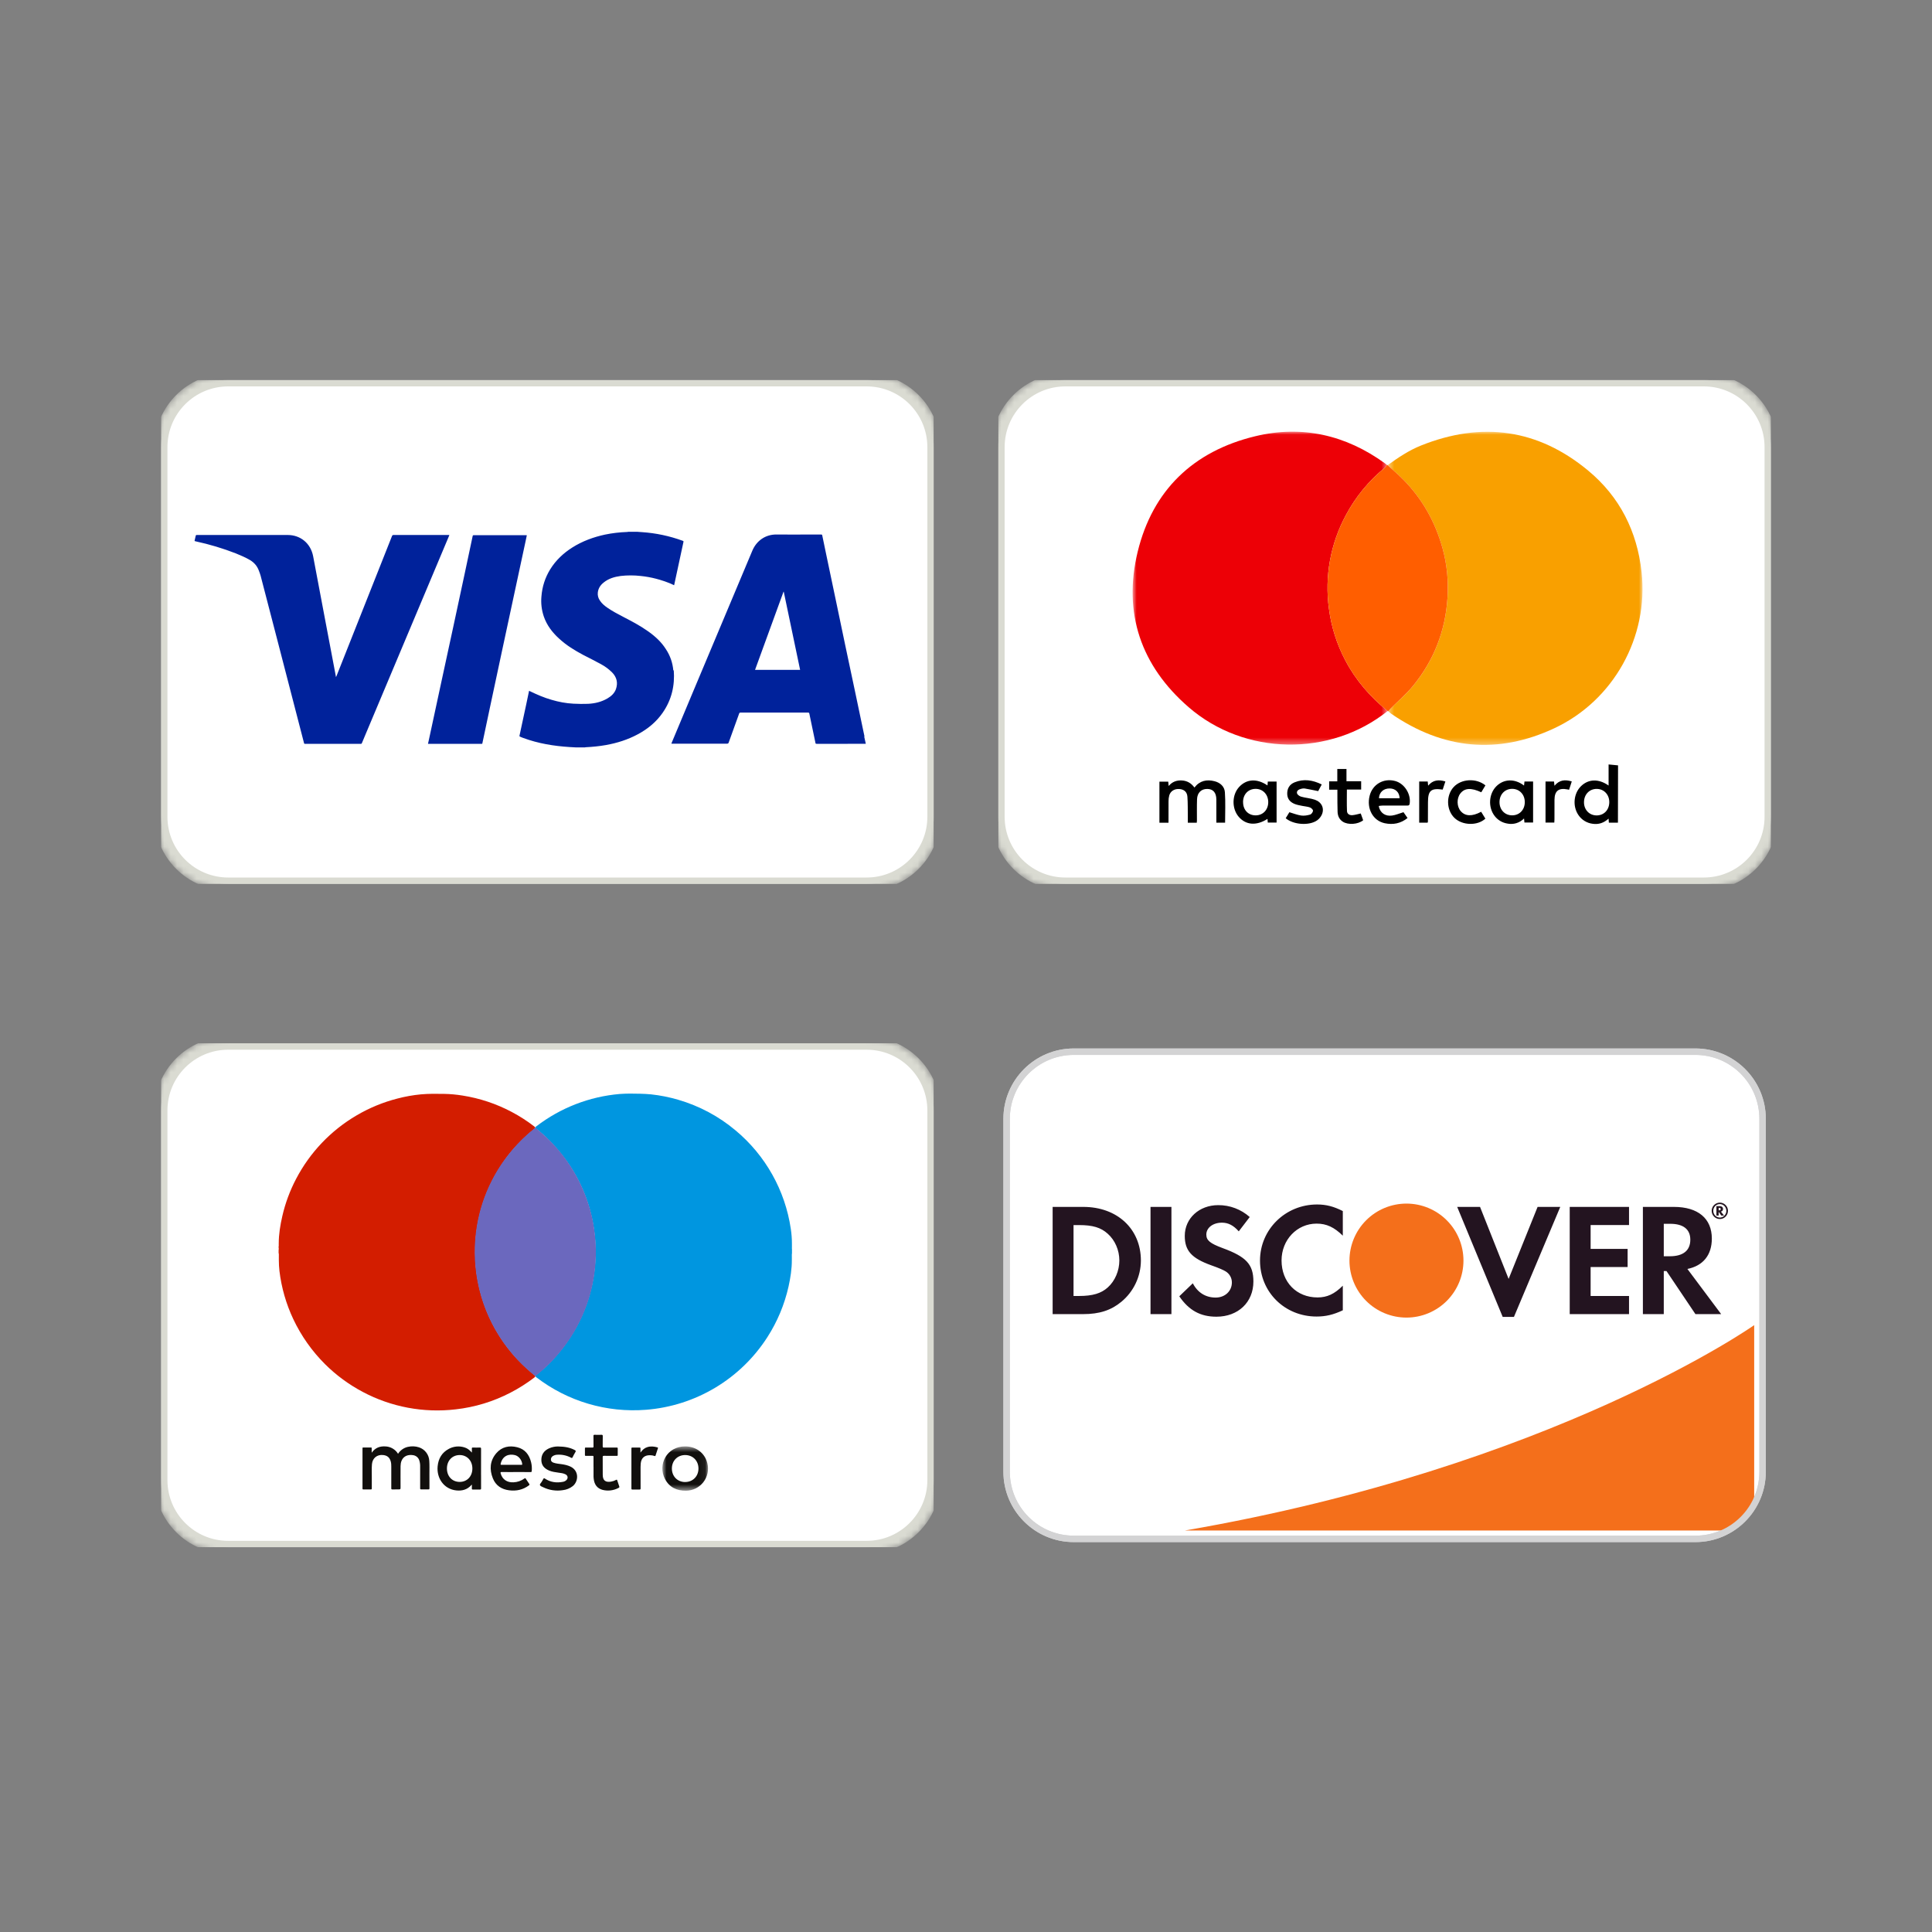
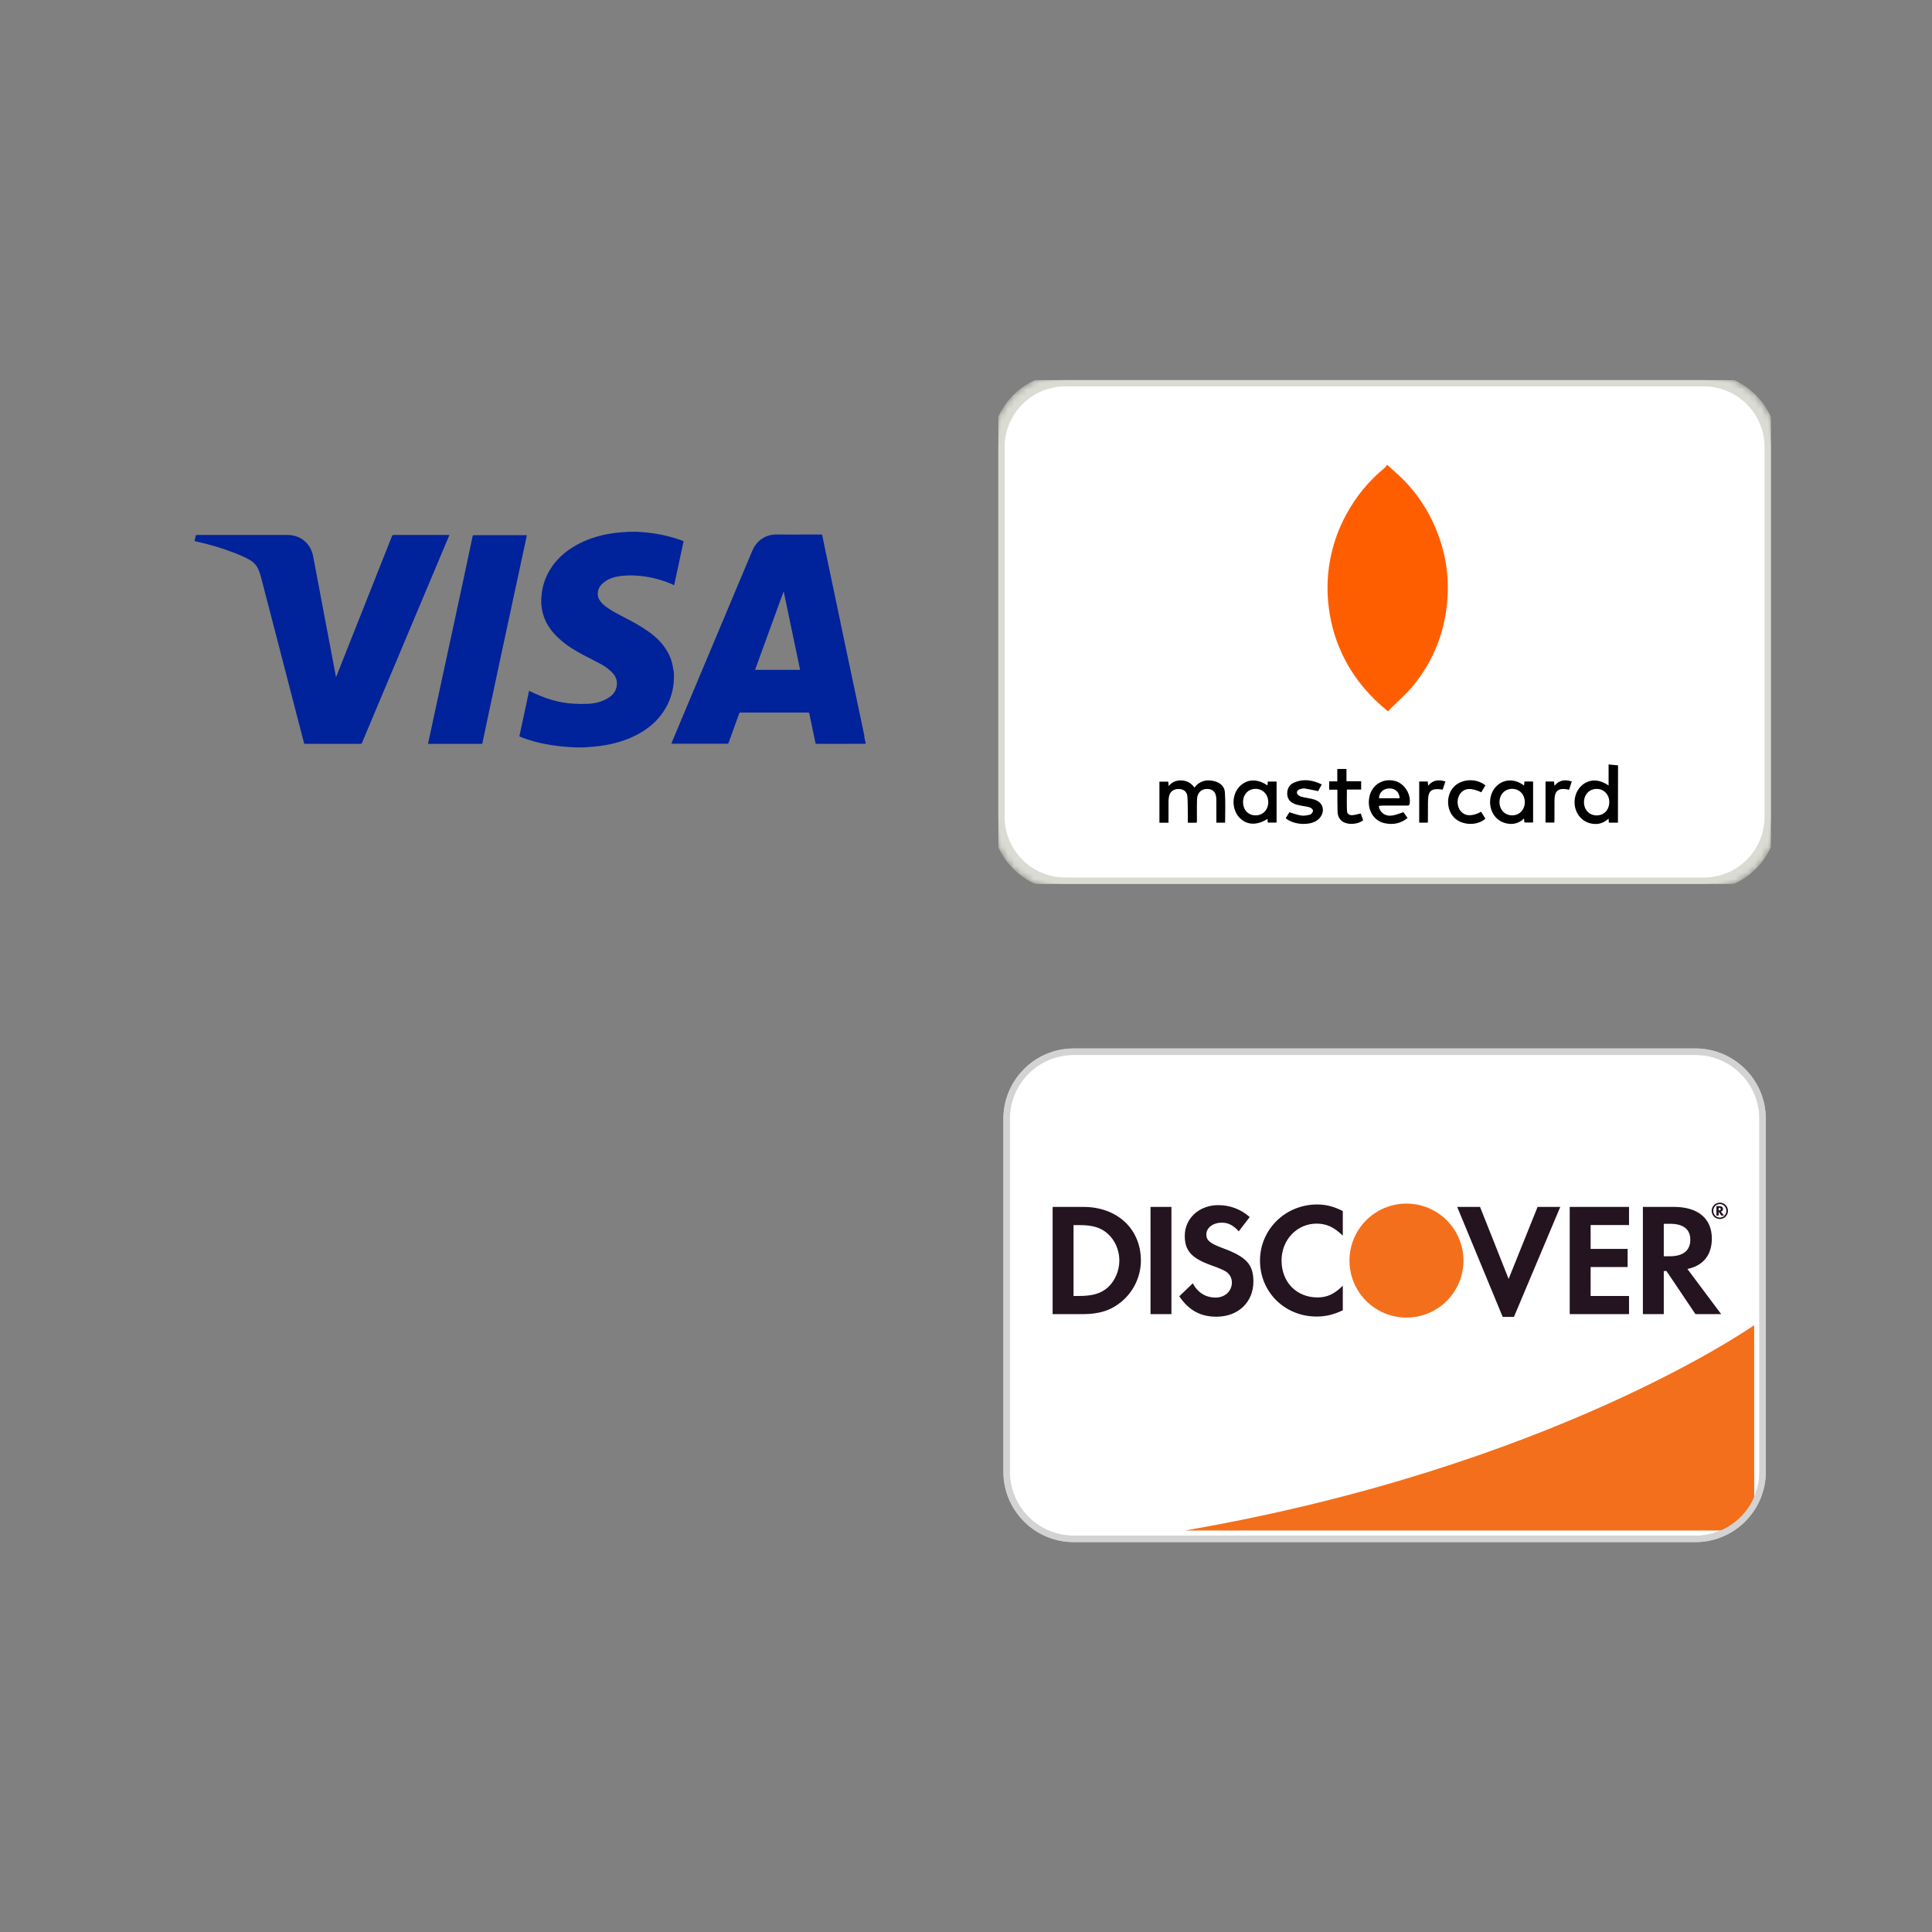
<svg xmlns="http://www.w3.org/2000/svg" width="300" height="300" viewBox="0 0 300 300" fill="none">
  <rect x="0" y="0" width="300" height="300" fill="#808080" stroke="none" />
  <g clip-path="url(#clip0_1626_928)">
    <g clip-path="url(#clip1_1626_928)">
      <mask id="mask0_1626_928" style="mask-type:luminance" maskUnits="userSpaceOnUse" x="24" y="58" width="122" height="81">
        <path d="M134.565 59H35.435C29.672 59 25 63.672 25 69.435V126.826C25 132.589 29.672 137.261 35.435 137.261H134.565C140.328 137.261 145 132.589 145 126.826V69.435C145 63.672 140.328 59 134.565 59Z" fill="white" stroke="#DADBD2" stroke-width="2" />
      </mask>
      <g mask="url(#mask0_1626_928)">
-         <path d="M134.565 59H35.435C29.672 59 25 63.672 25 69.435V126.826C25 132.589 29.672 137.261 35.435 137.261H134.565C140.328 137.261 145 132.589 145 126.826V69.435C145 63.672 140.328 59 134.565 59Z" fill="white" stroke="#DADBD2" stroke-width="2" />
-       </g>
+         </g>
      <path fill-rule="evenodd" clip-rule="evenodd" d="M69.774 83.079C69.748 83.157 69.727 83.209 69.704 83.267L56.634 114.336C56.488 114.686 56.34 115.033 56.196 115.385C56.162 115.471 56.118 115.508 56.019 115.508H47.379C47.269 115.508 47.233 115.482 47.207 115.377L43.017 99.203C42.167 95.942 41.321 92.682 40.468 89.395C40.39 89.134 40.312 88.899 40.207 88.638C39.947 87.908 39.477 87.36 38.825 86.969C38.12 86.551 37.364 86.238 36.607 85.925C34.6 85.145 32.533 84.525 30.427 84.07L30.219 84.013V83.945C30.276 83.705 30.341 83.46 30.388 83.209C30.409 83.1 30.453 83.074 30.558 83.074C35.274 83.074 39.988 83.082 44.702 83.074C46.588 83.074 48.229 84.305 48.626 86.379C49.233 89.556 49.826 92.736 50.426 95.914L52.038 104.418L52.173 105.143L52.252 104.976C55.121 97.732 58.001 90.488 60.871 83.236C60.923 83.115 60.975 83.074 61.106 83.074C63.931 83.079 66.754 83.074 69.576 83.074H69.767L69.774 83.079ZM134.201 114.417L134.436 115.469V115.495L131.629 115.5H126.811C126.72 115.5 126.649 115.505 126.628 115.38C126.31 113.859 125.987 112.338 125.674 110.815C125.647 110.684 125.595 110.65 125.491 110.65H115.001C114.879 110.65 114.824 110.676 114.78 110.781C114.24 112.294 113.689 113.807 113.144 115.32C113.1 115.424 113.047 115.476 112.909 115.476H104.254L104.306 115.32L107.671 107.285C110.723 100.033 113.775 92.781 116.814 85.529C117.44 84.016 118.813 82.972 120.597 82.998C122.381 83.024 124.16 82.998 125.945 82.998H127.518C127.614 82.998 127.648 83.024 127.674 83.115C127.888 84.177 128.113 85.229 128.334 86.29L129.743 92.995L131.256 100.231L132.795 107.489L134.23 114.323L134.201 114.417ZM104.619 104.048C104.812 106.448 104.287 108.665 102.907 110.663C101.906 112.109 100.58 113.194 99.036 114.021C97.487 114.856 95.827 115.377 94.1 115.69C93.062 115.873 92.019 115.977 90.965 116.029C90.913 116.029 90.861 116.056 90.808 116.056H89.421C89.107 116.029 88.787 116.029 88.471 116.003C86.008 115.847 83.593 115.456 81.263 114.595C81.091 114.542 80.924 114.464 80.754 114.386C80.676 114.36 80.65 114.334 80.668 114.229L81.712 109.377L82.155 107.264L82.312 107.342C83.381 107.856 84.477 108.334 85.651 108.668C86.747 108.994 87.894 109.21 89.042 109.268C89.799 109.304 90.555 109.32 91.312 109.289C92.381 109.236 93.399 108.994 94.338 108.443C94.912 108.104 95.407 107.661 95.642 107.009C95.981 106.025 95.773 105.156 95.042 104.408C94.504 103.874 93.889 103.426 93.216 103.077C92.355 102.608 91.474 102.164 90.607 101.721C89.238 101.001 87.933 100.195 86.799 99.146C85.755 98.196 84.921 97.098 84.451 95.755C84.102 94.741 83.974 93.665 84.075 92.598C84.193 91.098 84.639 89.703 85.432 88.411C86.303 87.002 87.472 85.902 88.862 85.02C90.427 84.029 92.149 83.397 93.949 83.011C95.087 82.776 96.229 82.646 97.385 82.604C97.447 82.604 97.507 82.589 97.567 82.578H98.96C99.213 82.599 99.456 82.62 99.691 82.63C101.848 82.775 103.974 83.225 106.004 83.969C106.108 84 106.153 84.034 106.127 84.151C105.647 86.363 105.174 88.573 104.7 90.777L104.674 90.876L104.178 90.642C102.665 90.016 101.1 89.598 99.482 89.436C98.451 89.319 97.409 89.319 96.378 89.436C95.421 89.567 94.507 89.828 93.743 90.449C93.247 90.84 92.908 91.335 92.83 91.988C92.775 92.446 92.896 92.907 93.169 93.279C93.464 93.722 93.874 94.062 94.299 94.356C95.115 94.93 96.005 95.374 96.887 95.843C98.139 96.496 99.399 97.153 100.565 97.983C101.66 98.744 102.652 99.631 103.382 100.774C104.06 101.791 104.452 102.913 104.556 104.139L104.619 104.048ZM81.811 83.089C81.746 83.397 81.68 83.697 81.621 83.997C81.005 86.859 80.394 89.721 79.776 92.58L77.908 101.28L76.108 109.714L74.908 115.385C74.908 115.463 74.882 115.508 74.778 115.508H66.456L66.613 114.803L68.517 105.96L70.369 97.403L72.143 89.134L73.395 83.238C73.421 83.134 73.447 83.108 73.552 83.108H81.691C81.743 83.108 81.769 83.108 81.821 83.134L81.811 83.089ZM117.245 104.016H124.241L121.7 91.881H121.664L117.245 104.011V104.016Z" fill="url(#paint0_linear_1626_928)" />
    </g>
    <g clip-path="url(#clip2_1626_928)">
      <mask id="mask1_1626_928" style="mask-type:luminance" maskUnits="userSpaceOnUse" x="154" y="58" width="122" height="81">
        <path d="M264.565 59H165.435C159.672 59 155 63.672 155 69.435V126.826C155 132.589 159.672 137.261 165.435 137.261H264.565C270.328 137.261 275 132.589 275 126.826V69.435C275 63.672 270.328 59 264.565 59Z" fill="white" stroke="#DADBD2" stroke-width="2" />
      </mask>
      <g mask="url(#mask1_1626_928)">
        <path d="M264.565 59H165.435C159.672 59 155 63.672 155 69.435V126.826C155 132.589 159.672 137.261 165.435 137.261H264.565C270.328 137.261 275 132.589 275 126.826V69.435C275 63.672 270.328 59 264.565 59Z" fill="white" stroke="#DADBD2" stroke-width="2" />
      </g>
      <mask id="mask2_1626_928" style="mask-type:luminance" maskUnits="userSpaceOnUse" x="175" y="67" width="41" height="49">
        <path d="M175.871 115.62V67.035H215.466V115.62H175.871Z" fill="#ED0006" />
      </mask>
      <g mask="url(#mask2_1626_928)">
-         <path fill-rule="evenodd" clip-rule="evenodd" d="M215.466 110.41C206.573 117.532 193.287 117.368 184.574 109.815C177.155 103.388 174.353 95.175 176.656 85.685C178.978 76.124 185.299 70.054 194.933 67.732C202.216 65.984 208.978 67.549 215.046 71.942C215.161 72.021 215.262 72.117 215.369 72.203C215.239 72.36 215.135 72.542 214.978 72.67C212.531 74.678 210.504 77.149 209.012 79.941C206.593 84.4 205.664 89.516 206.359 94.542C206.72 97.328 207.575 100.028 208.884 102.514C210.502 105.61 212.745 108.201 215.463 110.405" fill="#ED0006" />
-       </g>
+         </g>
      <mask id="mask3_1626_928" style="mask-type:luminance" maskUnits="userSpaceOnUse" x="215" y="67" width="41" height="49">
-         <path d="M255.048 67.045V115.666H215.469V67.047L255.048 67.045Z" fill="#F9A000" />
-       </mask>
+         </mask>
      <g mask="url(#mask3_1626_928)">
-         <path fill-rule="evenodd" clip-rule="evenodd" d="M215.469 72.234C217.11 71.052 218.787 69.925 220.676 69.171C230.098 65.407 238.824 66.607 246.624 73.084C251.534 77.159 254.216 82.538 254.907 88.846C256.013 98.889 250.577 108.771 241.347 113.086C232.556 117.197 224.083 116.352 216.084 110.868C215.902 110.743 215.74 110.581 215.57 110.435C215.685 110.305 215.79 110.169 215.912 110.047C217.076 108.883 218.346 107.811 219.384 106.551C222.664 102.56 224.448 97.945 224.771 92.811C224.946 90.236 224.688 87.649 224.007 85.16C222.862 81.035 220.843 77.425 217.806 74.383C217.057 73.634 216.249 72.948 215.469 72.234Z" fill="#F9A000" />
-       </g>
+         </g>
      <path fill-rule="evenodd" clip-rule="evenodd" d="M215.47 72.233C216.25 72.945 217.059 73.631 217.805 74.38C220.839 77.419 222.861 81.032 224.003 85.154C224.697 87.666 224.93 90.225 224.768 92.805C224.447 97.939 222.66 102.554 219.381 106.543C218.343 107.805 217.072 108.88 215.911 110.044C215.789 110.166 215.682 110.304 215.57 110.435L215.465 110.409C212.752 108.204 210.506 105.609 208.886 102.515C207.578 100.029 206.722 97.329 206.361 94.543C205.666 89.517 206.596 84.402 209.014 79.942C210.507 77.149 212.535 74.678 214.983 72.669C215.137 72.538 215.243 72.356 215.369 72.199C215.405 72.199 215.439 72.212 215.47 72.225" fill="#FF5E00" />
      <path fill-rule="evenodd" clip-rule="evenodd" d="M185.472 122.29C186.306 121.207 187.381 121.001 188.592 121.307C189.481 121.531 190.141 122.136 190.201 123.021C190.308 124.581 190.233 126.151 190.233 127.747H188.876V126.9C188.876 125.987 188.881 125.068 188.873 124.15C188.866 123.086 188.383 122.522 187.483 122.507C186.544 122.488 185.913 123.083 185.876 124.108C185.837 125.214 185.863 126.326 185.858 127.429C185.858 127.528 185.842 127.627 185.832 127.753H184.444V126.769C184.428 125.752 184.452 124.729 184.381 123.717C184.329 122.974 183.87 122.585 183.166 122.522C182.401 122.454 181.773 122.817 181.566 123.495C181.485 123.794 181.445 124.104 181.449 124.414C181.436 125.517 181.444 126.621 181.444 127.753H180.035V121.374H181.405L181.47 122.045C182.041 121.372 182.73 121.142 183.539 121.189C184.345 121.241 184.963 121.604 185.474 122.29M247.88 126.618C249.02 126.639 249.854 125.809 249.888 124.62C249.925 123.425 249.085 122.507 247.945 122.501C246.818 122.491 245.983 123.344 245.962 124.531C245.939 125.705 246.755 126.594 247.88 126.618ZM251.232 127.742H249.823L249.779 127.114C249.048 127.781 248.224 128.061 247.28 127.912C246.838 127.854 246.414 127.702 246.036 127.467C245.658 127.232 245.335 126.918 245.088 126.547C244.157 125.173 244.35 123.182 245.519 122.058C246.672 120.944 248.25 120.9 249.781 121.977V118.703L251.25 118.847L251.232 127.737M193.024 124.554C193.024 125.76 193.817 126.602 194.954 126.61C196.11 126.618 196.942 125.744 196.932 124.534C196.921 123.354 196.084 122.486 194.96 122.494C193.822 122.501 193.016 123.354 193.019 124.552M196.814 121.961L196.864 121.361H198.228V127.727H196.861L196.814 127.158C195.098 128.256 193.462 128.128 192.348 126.834C191.25 125.554 191.279 123.425 192.413 122.199C193.566 120.947 195.194 120.853 196.809 121.959M234.802 126.607C235.934 126.607 236.759 125.757 236.769 124.57C236.78 123.388 235.96 122.509 234.836 122.491C233.688 122.473 232.84 123.352 232.843 124.56C232.843 125.741 233.667 126.602 234.8 126.605M236.652 121.985L236.72 121.351H238.058V127.719H236.714L236.652 127.09C236.317 127.434 235.9 127.686 235.44 127.824C234.98 127.961 234.493 127.979 234.025 127.875C233.261 127.744 232.574 127.332 232.1 126.72C231.046 125.376 231.163 123.284 232.35 122.094C233.511 120.934 235.204 120.871 236.654 121.982M217.332 123.954C217.313 123.049 216.706 122.447 215.819 122.431C214.846 122.41 214.17 123.007 214.123 123.954H217.332ZM214.102 125.246C214.326 126.224 215.093 126.785 216.155 126.639C216.726 126.561 217.277 126.315 217.934 126.117L218.563 127.022C217.493 127.878 216.306 128.102 215.023 127.831C213.189 127.44 212.169 125.556 212.68 123.555C213.134 121.781 214.856 120.79 216.643 121.275C218.086 121.667 219.116 123.3 218.892 124.789C218.84 125.141 218.61 125.084 218.393 125.084C217.157 125.089 215.918 125.084 214.681 125.089C214.493 125.089 214.306 125.126 214.118 125.147L214.1 125.248L214.102 125.246ZM199.645 127.054L200.213 126.122C200.866 126.313 201.45 126.55 202.055 126.636C202.504 126.699 202.994 126.618 203.435 126.487C203.639 126.427 203.871 126.107 203.884 125.887C203.894 125.723 203.613 125.454 203.406 125.379C203.039 125.243 202.624 125.222 202.233 125.141C201.86 125.063 201.476 125.001 201.119 124.87C200.391 124.607 199.908 124.114 199.88 123.305C199.851 122.457 200.226 121.805 201.014 121.484C202.444 120.9 203.832 121.119 205.24 121.81L204.687 122.843C203.949 122.697 203.276 122.551 202.598 122.436C202.407 122.415 202.213 122.433 202.029 122.488C201.666 122.58 201.306 122.783 201.398 123.177C201.45 123.399 201.789 123.639 202.05 123.709C202.746 123.907 203.498 123.949 204.181 124.184C205.233 124.549 205.673 125.504 205.266 126.469C205.106 126.831 204.852 127.145 204.531 127.377C203.305 128.251 200.826 128.074 199.64 127.051M207.646 119.405H209.08V121.309H211.36V122.603H209.143C209.143 123.751 209.112 124.849 209.159 125.945C209.18 126.409 209.581 126.621 210.027 126.579C210.434 126.542 210.836 126.414 211.295 126.315L211.671 127.369C210.875 128.021 209.315 128.126 208.501 127.586C207.961 127.231 207.726 126.694 207.7 126.083C207.664 125.152 207.674 124.218 207.669 123.284V122.627H206.391V121.327H207.656V119.402L207.646 119.405ZM230.654 121.954L230.013 123.023C228.426 122.29 227.425 122.355 226.76 123.214C226.167 123.981 226.199 125.243 226.83 125.963C227.529 126.761 228.593 126.803 229.992 126.052L230.649 127.119C229.41 128.259 227.067 128.188 225.844 127.001C224.586 125.783 224.524 123.534 225.706 122.23C226.885 120.931 229.206 120.777 230.657 121.951M243.648 122.632C243.523 122.606 243.458 122.59 243.39 122.58C242.033 122.308 241.392 122.817 241.381 124.184C241.371 125.188 241.381 126.193 241.376 127.194C241.376 127.361 241.363 127.534 241.353 127.727H239.988V121.348H241.306L241.381 122.011C242.135 121.098 243.025 121.022 244.063 121.341L243.646 122.634M221.68 127.74H220.373V121.354H221.696L221.761 121.998C222.497 121.111 223.389 121.022 224.438 121.346L224.02 122.606C222.192 122.353 221.738 122.754 221.735 124.583C221.735 125.585 221.73 126.587 221.725 127.591C221.725 127.622 221.706 127.654 221.678 127.742" fill="black" />
    </g>
    <g clip-path="url(#clip3_1626_928)">
      <mask id="mask4_1626_928" style="mask-type:luminance" maskUnits="userSpaceOnUse" x="24" y="161" width="122" height="81">
-         <path d="M134.565 162H35.435C29.672 162 25 166.672 25 172.435V229.826C25 235.589 29.672 240.261 35.435 240.261H134.565C140.328 240.261 145 235.589 145 229.826V172.435C145 166.672 140.328 162 134.565 162Z" fill="white" stroke="#DADBD2" stroke-width="2" />
+         <path d="M134.565 162H35.435C29.672 162 25 166.672 25 172.435C25 235.589 29.672 240.261 35.435 240.261H134.565C140.328 240.261 145 235.589 145 229.826V172.435C145 166.672 140.328 162 134.565 162Z" fill="white" stroke="#DADBD2" stroke-width="2" />
      </mask>
      <g mask="url(#mask4_1626_928)">
        <path d="M134.565 162H35.435C29.672 162 25 166.672 25 172.435V229.826C25 235.589 29.672 240.261 35.435 240.261H134.565C140.328 240.261 145 235.589 145 229.826V172.435C145 166.672 140.328 162 134.565 162Z" fill="white" stroke="#DADBD2" stroke-width="2" />
      </g>
      <path fill-rule="evenodd" clip-rule="evenodd" d="M122.978 194.075V194.631C122.934 194.797 122.968 194.97 122.957 195.142V195.643C122.965 197.041 122.743 198.408 122.446 199.767C121.819 202.564 120.705 205.229 119.154 207.64C117.096 210.845 114.325 213.53 111.056 215.485C107.787 217.441 104.111 218.613 100.314 218.91C94.216 219.394 88.154 217.603 83.3 213.88C83.248 213.836 83.182 213.797 83.148 213.724C83.122 213.593 83.216 213.533 83.3 213.468C83.983 212.931 84.633 212.354 85.243 211.738C86.917 210.071 88.344 208.174 89.482 206.104C92.071 201.389 93.025 195.949 92.195 190.634C91.625 186.921 90.198 183.392 88.027 180.327C87.02 178.91 85.873 177.599 84.602 176.414C84.183 176.028 83.75 175.657 83.305 175.303C83.229 175.243 83.133 175.196 83.117 175.081C83.143 174.99 83.222 174.945 83.287 174.893C87.029 172.019 91.517 170.278 96.218 169.874C97.275 169.796 98.339 169.804 99.401 169.835C99.964 169.853 100.528 169.874 101.088 169.931C102.516 170.084 103.927 170.364 105.304 170.769C108.579 171.719 111.619 173.343 114.228 175.537C118.869 179.407 121.92 184.852 122.798 190.83C122.908 191.576 122.97 192.324 122.97 193.081V193.584C122.983 193.741 122.944 193.905 122.991 194.062" fill="#0096E0" />
      <path fill-rule="evenodd" clip-rule="evenodd" d="M43.262 194.588V194.152C43.295 193.995 43.295 193.832 43.262 193.675V193.558C43.303 193.479 43.272 193.393 43.283 193.312V193.091C43.283 191.64 43.52 190.221 43.843 188.815C44.304 186.813 45.022 184.879 45.977 183.06C48.123 178.951 51.383 175.53 55.384 173.189C57.362 172.027 59.493 171.149 61.716 170.58C62.911 170.265 64.13 170.048 65.36 169.931C66.565 169.821 67.773 169.839 68.981 169.858C69.941 169.873 70.888 169.967 71.832 170.118C74.488 170.536 77.057 171.391 79.434 172.649C80.676 173.304 81.852 174.06 82.963 174.918C83.026 174.963 83.097 175.007 83.104 175.101C83.107 175.205 83.031 175.265 82.958 175.323C82.017 176.078 81.132 176.9 80.31 177.783C79.546 178.584 78.86 179.452 78.224 180.36C76.029 183.473 74.596 187.058 74.039 190.826C73.854 192.076 73.769 193.338 73.784 194.601C73.786 195.984 73.922 197.358 74.162 198.723C75 203.41 77.196 207.748 80.477 211.198C81.242 212.011 82.069 212.752 82.93 213.459C83.008 213.527 83.107 213.579 83.12 213.699C83.107 213.804 83.029 213.858 82.956 213.913C81.805 214.792 80.581 215.569 79.296 216.235C76.636 217.626 73.74 218.51 70.757 218.844C65.775 219.43 60.733 218.481 56.305 216.123C54.169 214.99 52.21 213.55 50.493 211.847C48.449 209.816 46.775 207.445 45.544 204.84C44.429 202.476 43.702 199.948 43.392 197.353C43.331 196.802 43.3 196.248 43.298 195.694V195.115C43.288 194.943 43.322 194.768 43.277 194.598" fill="#D31D00" />
      <path fill-rule="evenodd" clip-rule="evenodd" d="M83.102 175.098C83.109 175.09 83.12 175.09 83.13 175.098C83.973 175.797 84.792 176.514 85.556 177.297C88.645 180.462 90.822 184.402 91.856 188.702C92.094 189.68 92.261 190.674 92.37 191.679C92.624 193.864 92.573 196.075 92.222 198.247C91.929 200.128 91.412 201.967 90.682 203.725C89.823 205.814 88.675 207.772 87.273 209.543C86.699 210.27 86.086 210.965 85.436 211.625C84.758 212.313 84.041 212.963 83.279 213.558C83.227 213.599 83.175 213.641 83.151 213.706L83.109 213.693C82.718 213.359 82.316 213.031 81.936 212.686C77.322 208.597 74.428 202.912 73.835 196.776C73.683 195.268 73.675 193.749 73.812 192.239C74.244 187.225 76.225 182.469 79.481 178.63C80.516 177.391 81.672 176.272 82.935 175.265L83.112 175.108" fill="#6B68BE" />
      <path fill-rule="evenodd" clip-rule="evenodd" d="M57.729 225.56C58.272 224.801 58.986 224.548 59.837 224.598C60.235 224.61 60.624 224.721 60.968 224.922C61.313 225.122 61.602 225.405 61.809 225.746C61.981 225.473 62.205 225.237 62.469 225.052C62.733 224.866 63.031 224.735 63.346 224.666C63.919 224.543 64.493 224.556 65.054 224.739C65.502 224.884 65.895 225.162 66.181 225.536C66.468 225.909 66.634 226.361 66.659 226.831C66.706 227.504 66.677 228.18 66.68 228.855C66.685 229.601 66.68 230.35 66.685 231.099C66.685 231.234 66.651 231.279 66.507 231.273C66.142 231.263 65.777 231.263 65.412 231.273C65.266 231.279 65.237 231.229 65.24 231.096C65.245 229.985 65.24 228.873 65.24 227.76C65.254 227.416 65.206 227.072 65.099 226.745C65.027 226.533 64.897 226.346 64.722 226.206C64.548 226.066 64.337 225.979 64.115 225.954C62.959 225.79 62.216 226.445 62.2 227.655C62.187 228.735 62.198 229.813 62.198 230.89C62.198 231.273 62.198 231.273 61.819 231.273C61.527 231.273 61.233 231.266 60.943 231.279C60.786 231.287 60.758 231.237 60.758 231.091C60.763 229.972 60.758 228.855 60.758 227.736C60.758 227.478 60.75 227.222 60.685 226.969C60.515 226.325 60.147 226.007 59.485 225.936C58.556 225.837 57.841 226.413 57.758 227.345C57.698 228.01 57.739 228.678 57.732 229.346C57.724 229.935 57.727 230.525 57.732 231.112C57.732 231.234 57.711 231.287 57.57 231.281C57.192 231.272 56.813 231.272 56.435 231.281C56.32 231.284 56.289 231.247 56.289 231.135V224.903C56.289 224.804 56.307 224.762 56.419 224.765C56.811 224.77 57.202 224.77 57.593 224.765C57.69 224.765 57.721 224.791 57.716 224.887C57.711 225.096 57.716 225.305 57.716 225.571M86.641 224.608C87.69 224.619 88.504 224.765 89.258 225.169C89.414 225.253 89.44 225.326 89.347 225.477C89.19 225.738 89.049 226.007 88.913 226.28C88.853 226.403 88.809 226.421 88.679 226.356C88.01 225.995 87.251 225.834 86.493 225.892C86.261 225.903 86.036 225.975 85.84 226.1C85.739 226.16 85.657 226.249 85.606 226.354C85.554 226.46 85.534 226.578 85.548 226.695C85.574 226.935 85.749 227.053 85.96 227.128C86.373 227.272 86.806 227.295 87.231 227.36C87.692 227.428 88.144 227.527 88.569 227.726C89.952 228.365 89.842 230.04 88.934 230.767C88.488 231.114 87.954 231.33 87.392 231.393C86.35 231.558 85.281 231.398 84.332 230.934C84.155 230.846 83.91 230.773 83.847 230.613C83.782 230.447 84.004 230.282 84.098 230.113C84.184 229.951 84.296 229.8 84.379 229.635C84.439 229.52 84.486 229.513 84.596 229.583C85.46 230.162 86.409 230.293 87.413 230.097C87.618 230.064 87.808 229.968 87.956 229.823C88.24 229.536 88.186 229.137 87.831 228.944C87.486 228.756 87.098 228.727 86.717 228.673C86.227 228.602 85.731 228.542 85.269 228.347C84.546 228.041 84.072 227.551 84.061 226.721C84.051 225.86 84.468 225.266 85.235 224.908C85.744 224.671 86.287 224.6 86.641 224.608ZM92.159 227.773C92.159 227.259 92.153 226.742 92.159 226.226C92.164 226.095 92.122 226.059 91.994 226.061C91.655 226.069 91.316 226.061 90.977 226.067C90.867 226.067 90.826 226.043 90.828 225.926C90.836 225.587 90.836 225.25 90.828 224.913C90.828 224.796 90.865 224.77 90.974 224.773C91.306 224.778 91.639 224.767 91.971 224.778C92.114 224.783 92.164 224.752 92.161 224.598C92.151 224.063 92.166 223.526 92.153 222.991C92.148 222.816 92.206 222.785 92.362 222.793C92.693 222.806 93.027 222.806 93.359 222.793C93.541 222.782 93.606 222.819 93.599 223.02C93.58 223.541 93.599 224.066 93.588 224.587C93.586 224.749 93.64 224.78 93.789 224.778C94.439 224.77 95.091 224.778 95.74 224.773C95.871 224.773 95.928 224.791 95.923 224.942C95.912 225.266 95.911 225.589 95.92 225.913C95.926 226.038 95.886 226.069 95.764 226.067C95.109 226.061 94.449 226.072 93.792 226.059C93.62 226.059 93.583 226.111 93.588 226.267C93.596 227.175 93.588 228.083 93.593 228.988C93.593 229.875 94 230.209 94.882 230.066C95.156 230.02 95.421 229.929 95.665 229.797C95.766 229.745 95.806 229.745 95.842 229.865C95.939 230.18 96.043 230.493 96.16 230.804C96.207 230.927 96.16 230.979 96.064 231.033C95.303 231.446 94.415 231.559 93.575 231.349C92.759 231.133 92.292 230.548 92.192 229.635C92.185 229.531 92.164 229.427 92.164 229.322V227.77H92.156L92.159 227.773ZM99.453 225.56C99.747 225.135 100.079 224.84 100.527 224.705C101.046 224.548 101.563 224.6 102.077 224.747C102.155 224.77 102.194 224.799 102.16 224.898C102.033 225.266 101.912 225.635 101.795 226.007C101.764 226.111 101.714 226.111 101.626 226.08C101.406 226.004 101.175 225.965 100.942 225.965C100.081 225.947 99.57 226.398 99.492 227.256C99.475 227.434 99.466 227.612 99.466 227.791C99.466 228.894 99.466 230 99.471 231.104C99.471 231.245 99.45 231.302 99.288 231.297C98.931 231.287 98.573 231.287 98.216 231.297C98.093 231.297 98.046 231.273 98.046 231.138C98.052 229.067 98.049 226.998 98.046 224.927C98.046 224.822 98.062 224.775 98.182 224.778C98.56 224.786 98.939 224.786 99.317 224.778C99.439 224.775 99.458 224.822 99.453 224.927C99.447 225.117 99.453 225.307 99.453 225.56ZM71.383 230.11C70.225 230.11 69.406 229.257 69.4 228.041C69.395 226.815 70.217 225.944 71.375 225.939C72.518 225.936 73.347 226.813 73.35 228.026C73.35 229.241 72.536 230.107 71.383 230.11ZM74.696 229.014L74.699 224.966C74.699 224.807 74.652 224.77 74.5 224.773C74.148 224.786 73.796 224.786 73.446 224.773C73.287 224.767 73.259 224.822 73.269 224.963C73.282 225.146 73.269 225.328 73.269 225.555C72.854 225.093 72.549 224.877 72.09 224.741C71.699 224.621 71.288 224.579 70.881 224.617C70.473 224.656 70.078 224.774 69.716 224.966C68.62 225.54 68.07 226.481 67.955 227.687C67.778 229.565 68.957 231.234 70.856 231.433C71.761 231.527 72.567 231.307 73.191 230.6C73.207 230.58 73.219 230.538 73.272 230.561C73.272 230.754 73.277 230.953 73.269 231.148C73.264 231.26 73.298 231.294 73.412 231.294C73.783 231.287 74.156 231.284 74.526 231.294C74.67 231.3 74.701 231.253 74.701 231.117C74.696 230.415 74.699 229.716 74.699 229.014M80.949 227.457H79.4C78.896 227.457 78.392 227.452 77.889 227.457C77.759 227.462 77.712 227.431 77.743 227.295C78.046 225.991 79.071 225.73 79.955 225.947C80.55 226.093 81.03 226.711 81.09 227.34C81.1 227.473 81.03 227.457 80.949 227.457ZM82.472 227.066C82.186 225.892 81.526 225.026 80.318 224.728C79.081 224.42 77.926 224.653 77.07 225.649C76.068 226.815 75.977 228.174 76.532 229.56C76.979 230.673 77.881 231.268 79.063 231.414C80.177 231.555 81.213 231.336 82.128 230.65C82.235 230.569 82.251 230.514 82.167 230.4C81.985 230.148 81.813 229.889 81.651 229.625C81.583 229.513 81.536 229.505 81.429 229.583C80.933 229.945 80.34 230.151 79.726 230.173C78.734 230.225 77.988 229.703 77.746 228.8C77.707 228.652 77.696 228.571 77.907 228.573C78.646 228.589 79.384 228.579 80.12 228.579L82.392 228.581C82.514 228.581 82.559 228.558 82.569 228.425C82.611 227.969 82.579 227.511 82.472 227.066Z" fill="#110F0D" />
      <mask id="mask5_1626_928" style="mask-type:luminance" maskUnits="userSpaceOnUse" x="102" y="224" width="8" height="8">
        <path d="M109.935 231.472H102.848V224.598H109.935V231.474V231.472Z" fill="#110F0D" />
      </mask>
      <g mask="url(#mask5_1626_928)">
        <path fill-rule="evenodd" clip-rule="evenodd" d="M106.386 230.129C105.199 230.126 104.335 229.25 104.33 228.042C104.325 226.826 105.196 225.939 106.391 225.939C107.586 225.939 108.457 226.826 108.457 228.034C108.454 229.247 107.58 230.126 106.386 230.126M109.837 227.215C109.456 225.631 108.097 224.596 106.393 224.596C103.537 224.588 102.092 227.416 103.255 229.651C103.931 230.948 105.081 231.493 106.519 231.472C107.039 231.471 107.552 231.352 108.019 231.124C108.486 230.895 108.895 230.564 109.215 230.153C109.534 229.743 109.757 229.266 109.864 228.757C109.972 228.249 109.963 227.722 109.837 227.217" fill="#110F0D" />
      </g>
    </g>
    <path d="M263.261 163.305H166.739C160.976 163.305 156.305 167.976 156.305 173.739V228.522C156.305 234.285 160.976 238.957 166.739 238.957H263.261C269.024 238.957 273.696 234.285 273.696 228.522V173.739C273.696 167.976 269.024 163.305 263.261 163.305Z" fill="white" stroke="#D3D3D4" />
    <path d="M272.39 205.766C272.39 205.766 241.175 227.793 184.008 237.652H268.232C269.991 236.697 271.435 235.252 272.39 233.493V205.766Z" fill="#F46F1B" />
    <path d="M172.012 199.916C170.995 200.836 169.667 201.238 167.57 201.238H166.698V190.23H167.57C169.667 190.23 170.94 190.605 172.012 191.576C173.134 192.575 173.812 194.124 173.812 195.721C173.812 197.317 173.134 198.914 172.012 199.916ZM168.219 187.407H163.453V204.056H168.193C170.716 204.056 172.537 203.461 174.133 202.133C175.074 201.354 175.832 200.377 176.354 199.273C176.877 198.169 177.151 196.963 177.157 195.742C177.157 190.83 173.486 187.407 168.219 187.407ZM178.651 204.056H181.899V187.41H178.651V204.056ZM189.837 193.798C187.889 193.076 187.317 192.598 187.317 191.701C187.317 190.652 188.337 189.856 189.738 189.856C190.709 189.856 191.512 190.256 192.355 191.203L194.056 188.98C192.709 187.78 190.966 187.121 189.162 187.133C186.217 187.133 183.971 189.178 183.971 191.904C183.971 194.197 185.014 195.371 188.066 196.47C189.337 196.918 189.984 197.216 190.31 197.416C190.608 197.594 190.855 197.846 191.026 198.148C191.197 198.45 191.286 198.791 191.285 199.138C191.285 200.49 190.213 201.486 188.763 201.486C187.216 201.486 185.966 200.714 185.22 199.269L183.12 201.288C184.617 203.484 186.415 204.457 188.885 204.457C192.261 204.457 194.627 202.214 194.627 198.992C194.627 196.344 193.531 195.15 189.837 193.798ZM195.652 195.744C195.652 200.638 199.495 204.431 204.438 204.431C205.837 204.431 207.034 204.157 208.511 203.461V199.639C207.214 200.938 206.064 201.465 204.59 201.465C201.321 201.465 198.999 199.091 198.999 195.721C198.999 192.523 201.394 190.003 204.438 190.003C205.988 190.003 207.162 190.556 208.511 191.876V188.054C207.086 187.331 205.915 187.031 204.517 187.031C199.597 187.031 195.652 190.903 195.652 195.744ZM234.258 198.59L229.821 187.41H226.273L233.337 204.486H235.085L242.277 187.41H238.756M243.746 204.056H252.955V201.238H246.991V196.743H252.736V193.926H246.991V190.227H252.955V187.407H243.746M259.297 195.071H258.35V190.031H259.349C261.373 190.031 262.471 190.876 262.471 192.499C262.471 194.171 261.371 195.071 259.297 195.071ZM265.813 192.322C265.813 189.207 263.666 187.407 259.923 187.407H255.107V204.056H258.35V197.367H258.772L263.267 204.056H267.261L262.02 197.043C264.467 196.548 265.813 194.873 265.813 192.322Z" fill="#231420" />
    <path d="M227.246 195.744C227.246 196.906 227.017 198.057 226.572 199.131C226.127 200.205 225.475 201.181 224.653 202.003C223.831 202.825 222.855 203.477 221.782 203.921C220.708 204.366 219.557 204.595 218.394 204.595C217.232 204.595 216.081 204.366 215.007 203.921C213.933 203.477 212.957 202.825 212.135 202.003C211.314 201.181 210.662 200.205 210.217 199.131C209.772 198.057 209.543 196.906 209.543 195.744C209.543 193.396 210.476 191.145 212.135 189.485C213.795 187.825 216.047 186.893 218.394 186.893C220.742 186.893 222.993 187.825 224.653 189.485C226.313 191.145 227.246 193.396 227.246 195.744Z" fill="#F46F1B" />
    <path d="M266.933 187.937H266.873V187.554H266.936C267.108 187.554 267.196 187.616 267.196 187.742C267.196 187.872 267.105 187.937 266.933 187.937ZM267.549 187.736C267.549 187.444 267.348 187.285 266.993 187.285H266.523V188.749H266.873V188.18L267.283 188.749H267.708L267.228 188.146C267.434 188.089 267.549 187.937 267.549 187.736Z" fill="#231420" />
    <path d="M267.056 189.063C266.92 189.061 266.787 189.033 266.662 188.979C266.538 188.926 266.425 188.849 266.331 188.752C266.236 188.655 266.162 188.54 266.112 188.414C266.061 188.289 266.036 188.154 266.038 188.019C266.038 187.435 266.492 186.968 267.056 186.968C267.614 186.968 268.065 187.445 268.065 188.017C268.065 188.59 267.614 189.063 267.056 189.063ZM267.061 186.741C266.722 186.741 266.398 186.875 266.159 187.115C265.92 187.354 265.785 187.678 265.785 188.017C265.785 188.355 265.92 188.679 266.159 188.919C266.398 189.158 266.722 189.292 267.061 189.292C267.755 189.292 268.321 188.718 268.321 188.014C268.322 187.678 268.189 187.356 267.953 187.117C267.717 186.878 267.397 186.742 267.061 186.738" fill="#231420" />
    <path d="M263.261 163.305H166.739C160.976 163.305 156.305 167.976 156.305 173.739V228.522C156.305 234.285 160.976 238.957 166.739 238.957H263.261C269.024 238.957 273.696 234.285 273.696 228.522V173.739C273.696 167.976 269.024 163.305 263.261 163.305Z" stroke="#D3D3D4" />
  </g>
  <defs>
    <linearGradient id="paint0_linear_1626_928" x1="341.516" y1="1582.77" x2="134.436" y2="1582.77" gradientUnits="userSpaceOnUse">
      <stop stop-color="#10155F" />
      <stop offset="1" stop-color="#00229B" />
    </linearGradient>
    <clipPath id="clip0_1626_928">
      <rect width="300" height="300" fill="white" />
    </clipPath>
    <clipPath id="clip1_1626_928">
      <rect width="120" height="78.261" fill="white" transform="translate(25 59)" />
    </clipPath>
    <clipPath id="clip2_1626_928">
      <rect width="120" height="78.261" fill="white" transform="translate(155 59)" />
    </clipPath>
    <clipPath id="clip3_1626_928">
-       <rect width="120" height="78.261" fill="white" transform="translate(25 162)" />
-     </clipPath>
+       </clipPath>
  </defs>
</svg>